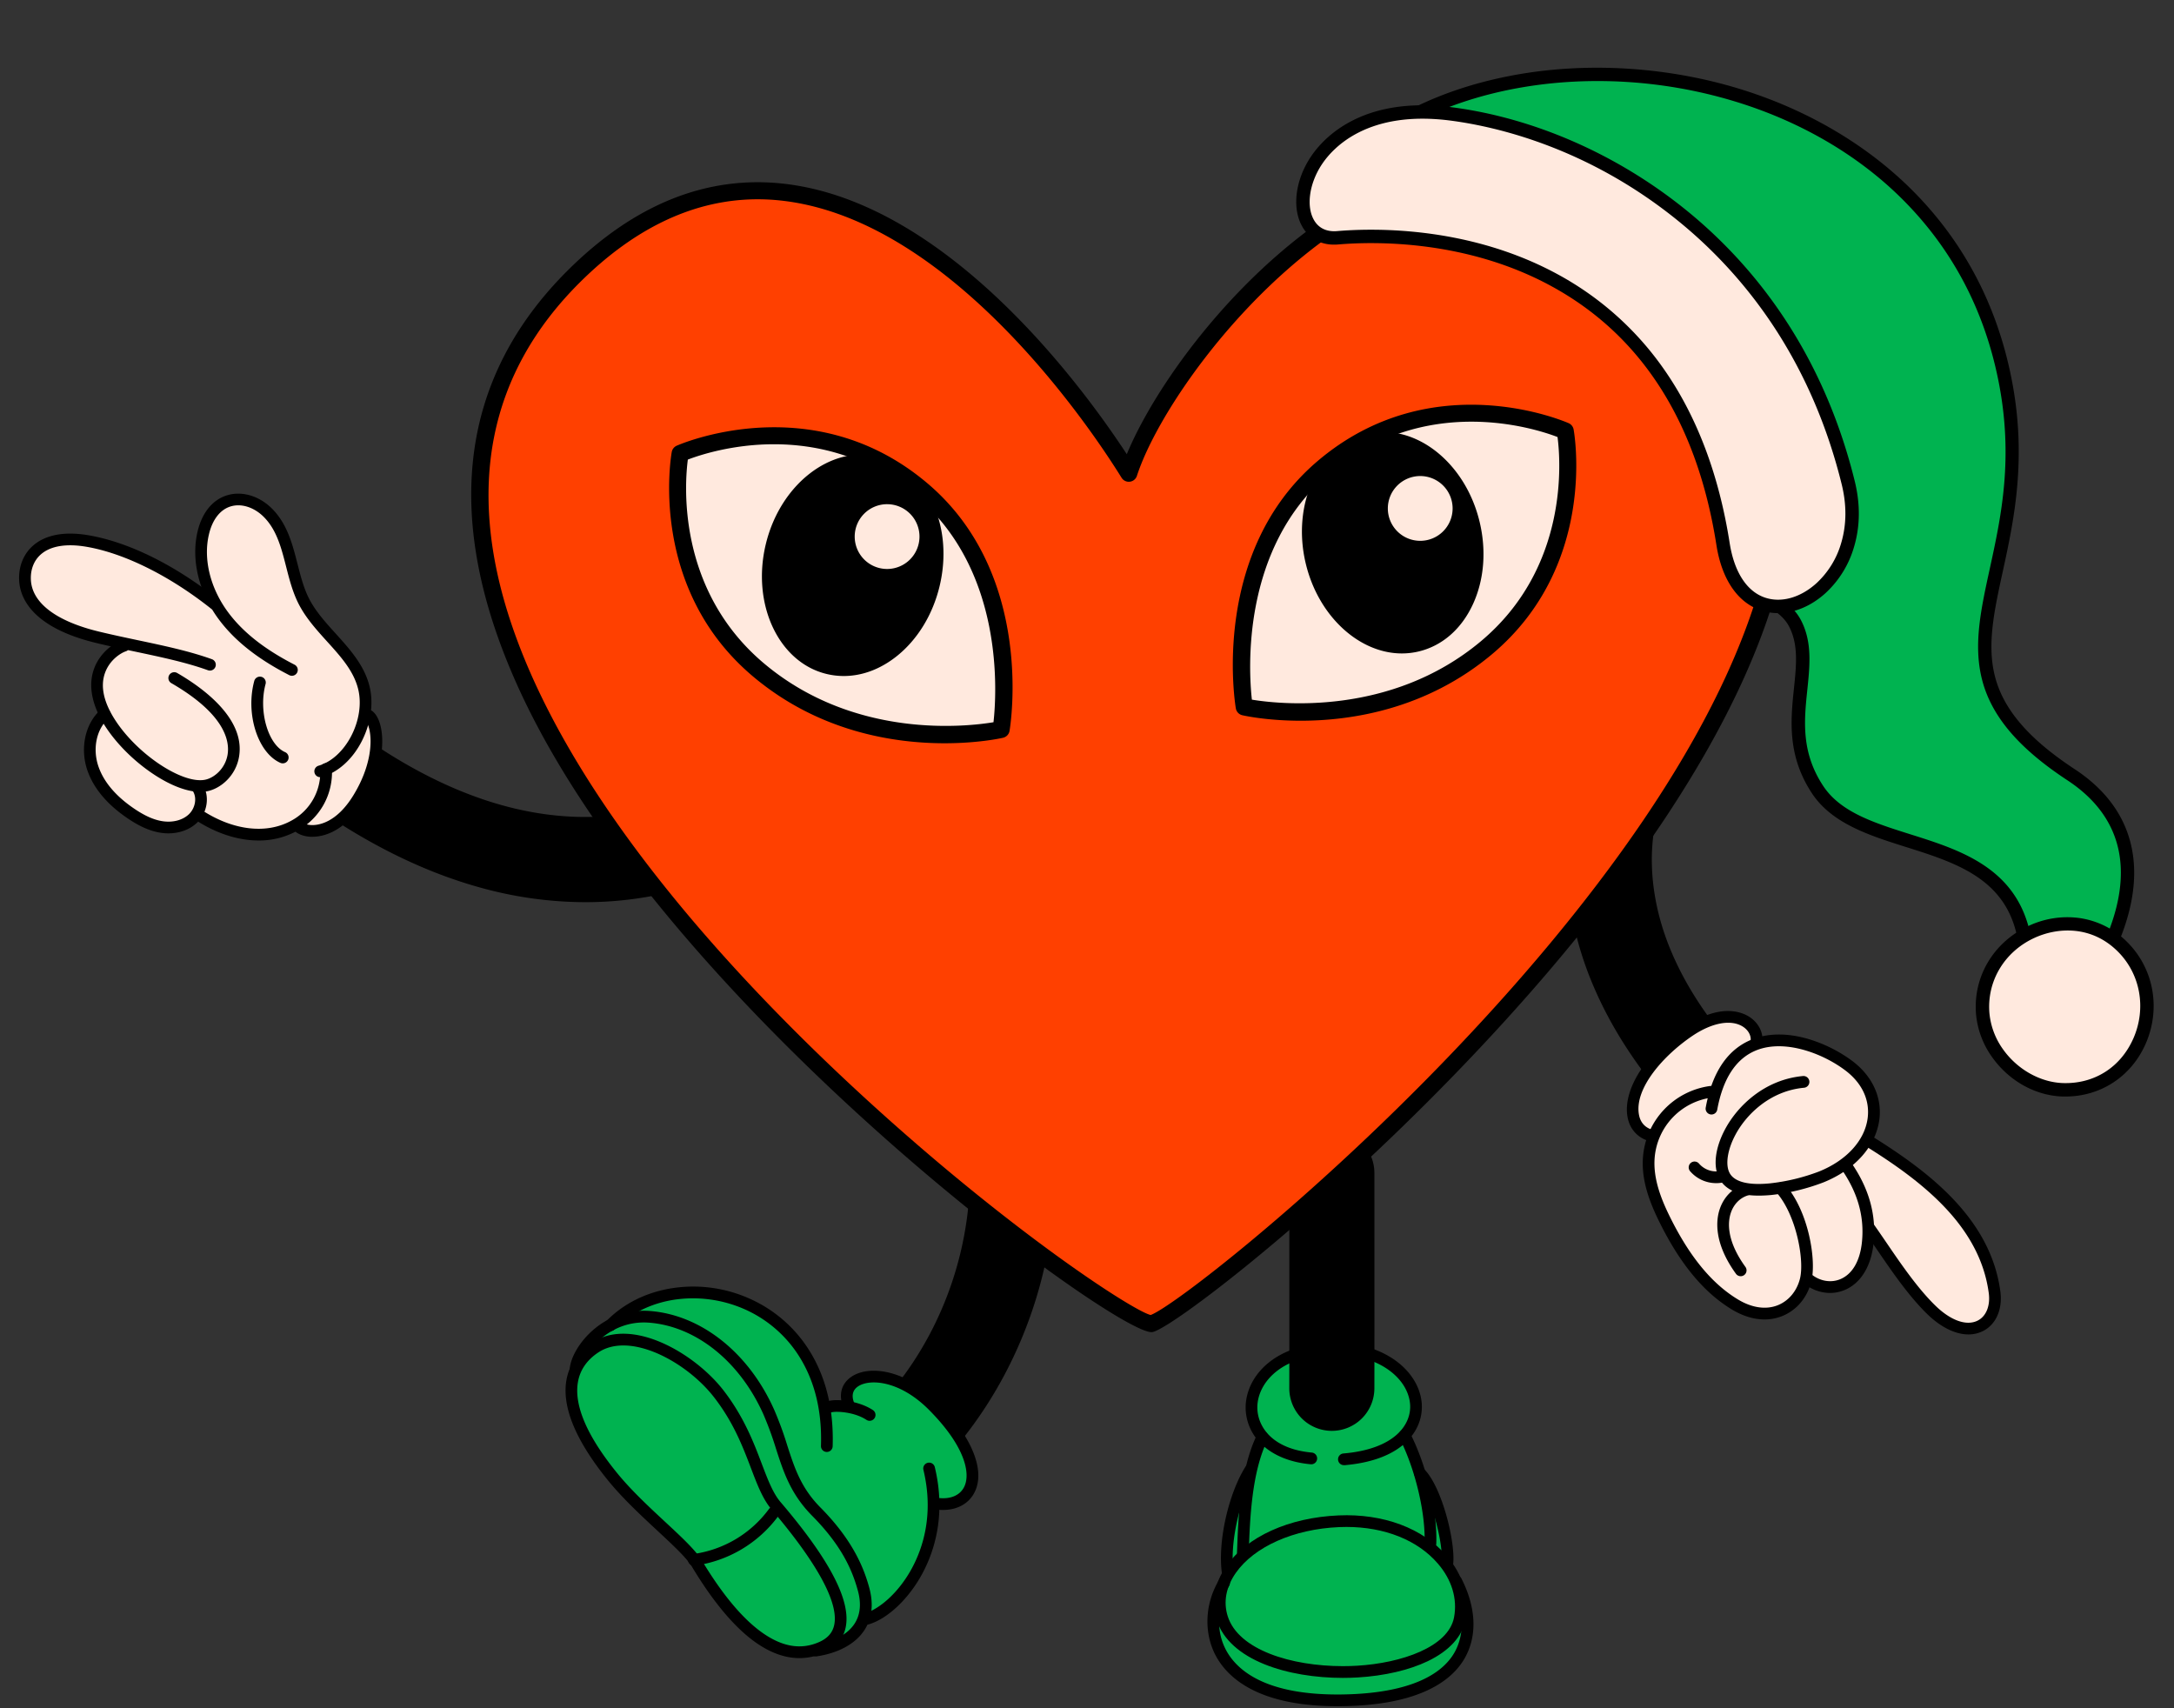
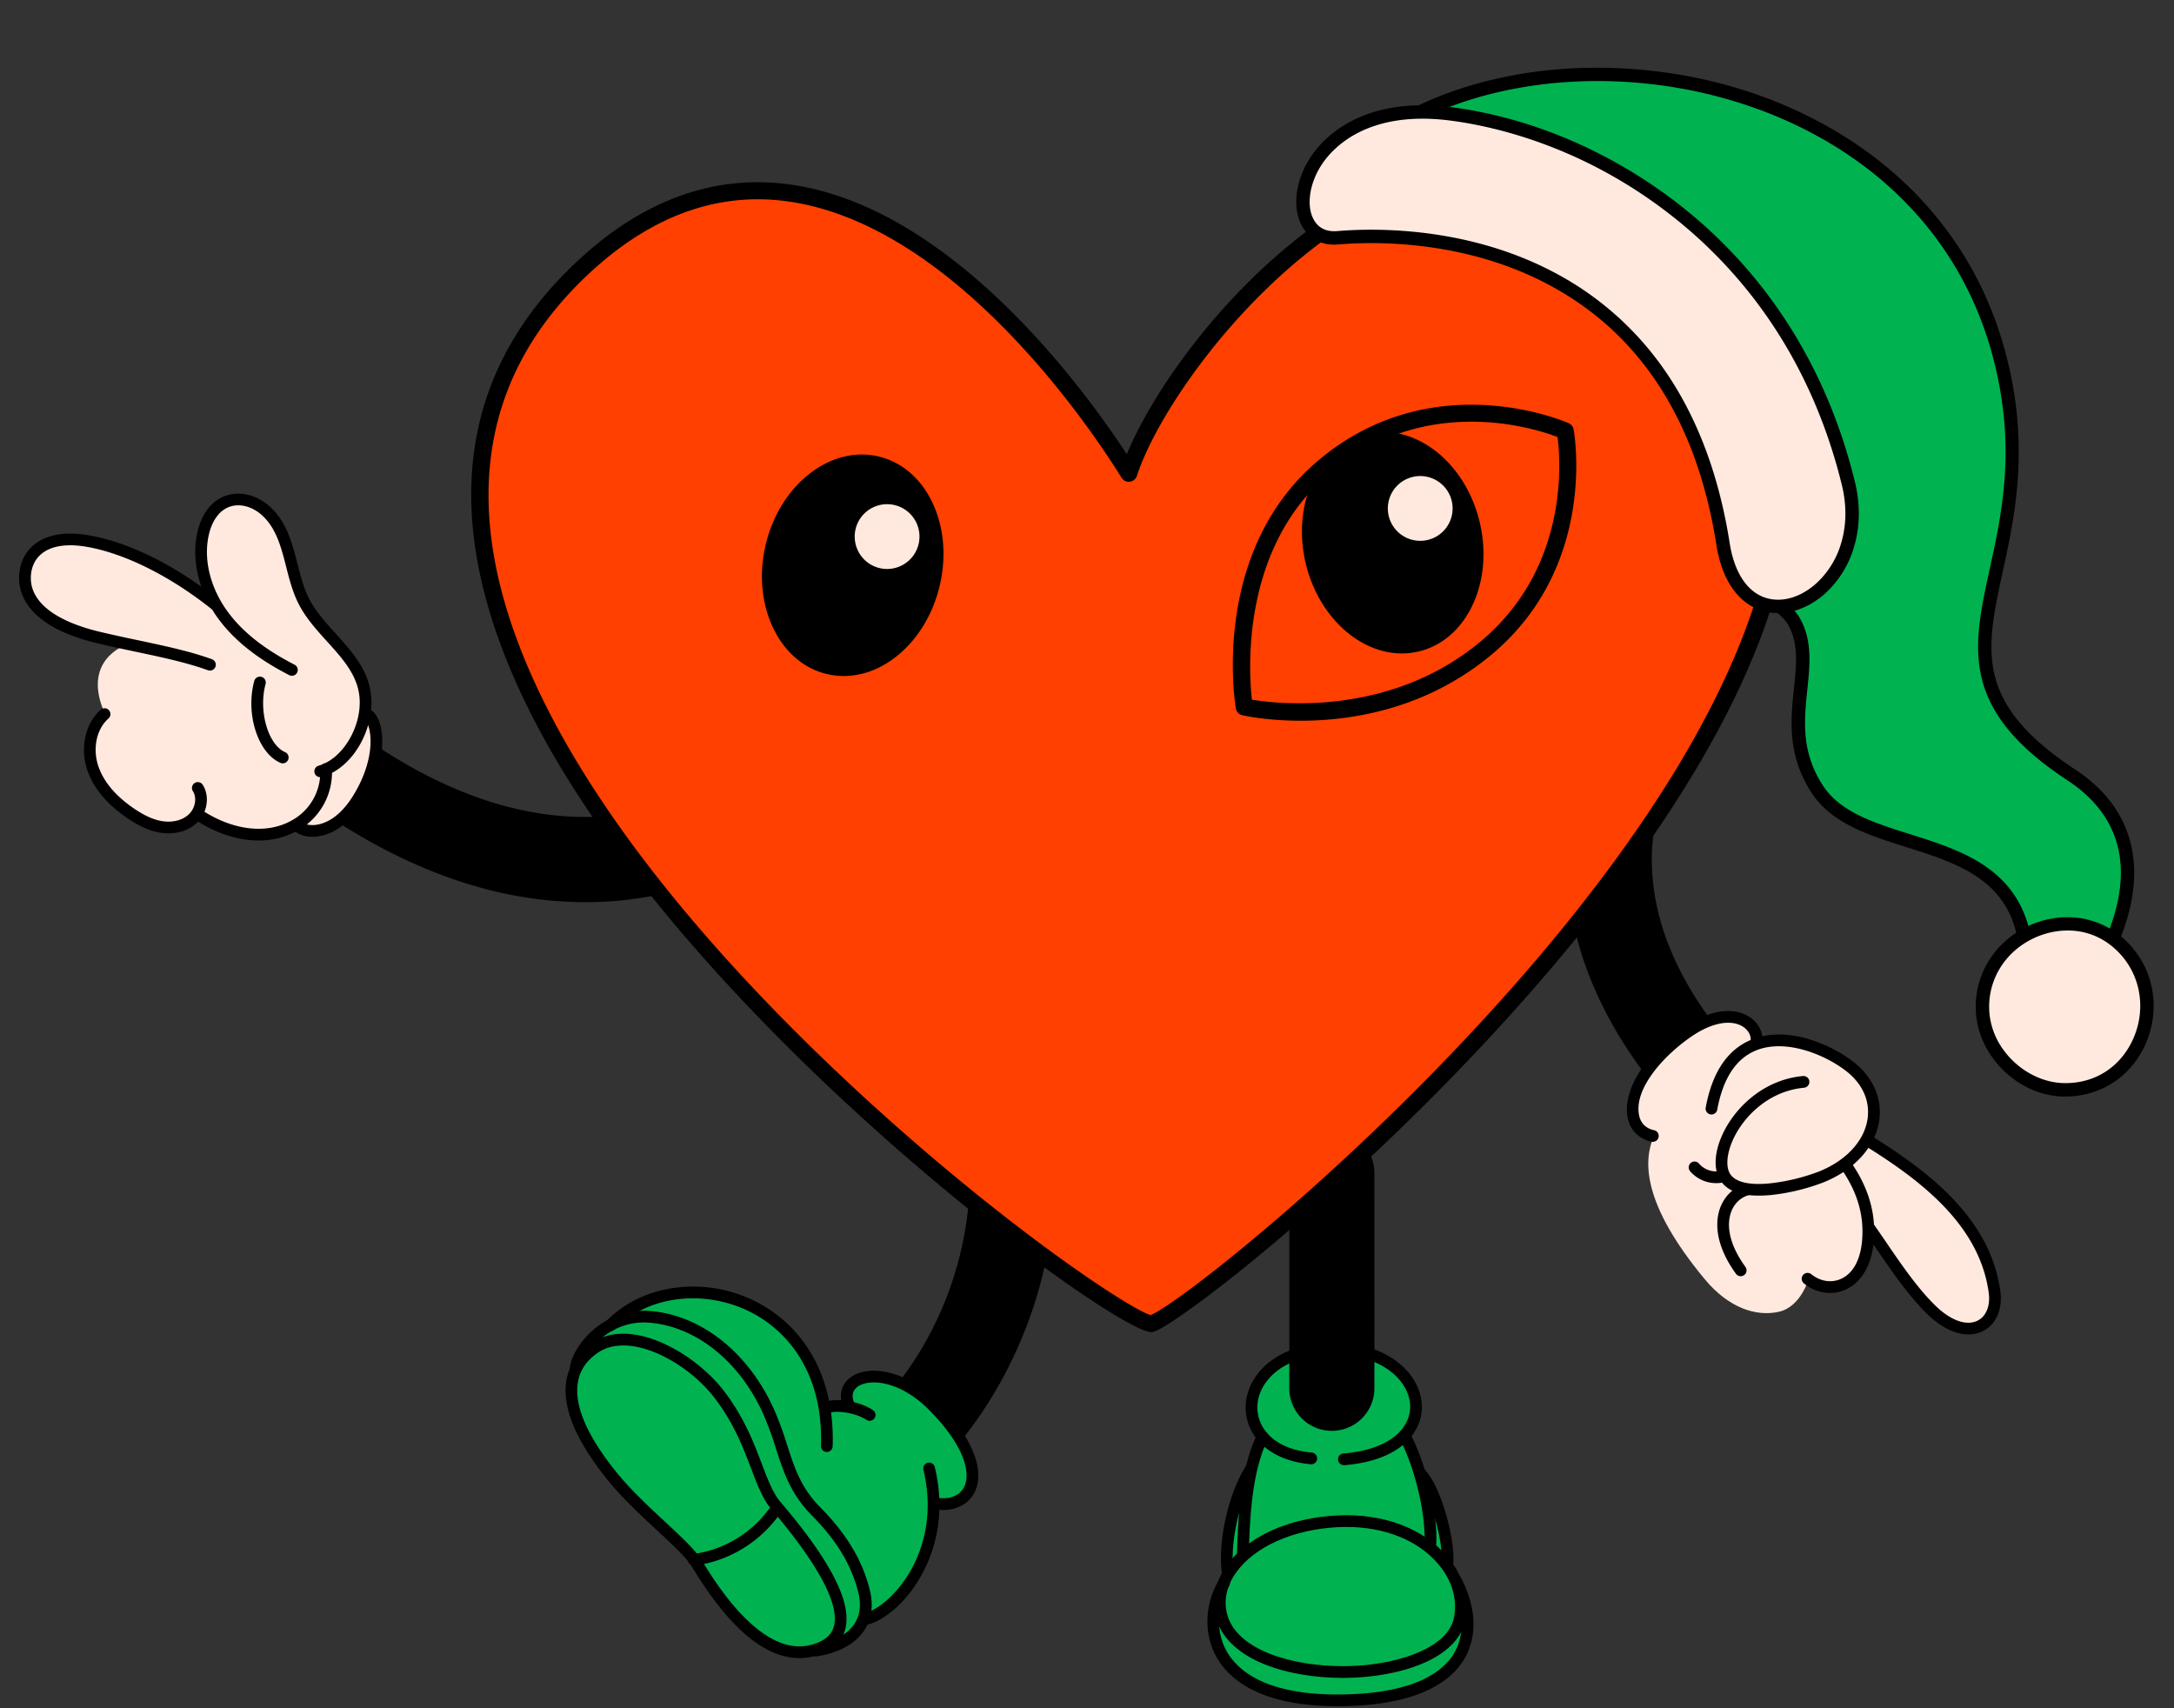
<svg xmlns="http://www.w3.org/2000/svg" data-name="Layer 2" height="1458.6" preserveAspectRatio="xMidYMid meet" version="1.0" viewBox="-16.3 -57.8 1856.7 1458.6" width="1856.7" zoomAndPan="magnify">
  <rect x="-16.3" y="-57.8" width="1856.7" height="1458.6" fill="#333333" stroke="none" />
  <g id="change1_1">
    <path d="M1209.26,390.42c140.54-141.63,508.84-96.24,564.93,181.66,34.58,171.38-90.81,241.39,56.55,338.27,50.34,33.11,67,88.12,22.35,167.69-14,24.9-10.41,33.57-44.11,37.17-26.21,2.8-14.9-30.29-16.22-50.09-7.5-112.75-138.18-81.2-178.32-141.83-35.77-54,.76-102.57-19.14-141.75-9.86-19.41-38.44-30.41-54-15.2C1468.25,459.89,1453.91,588.9,1209.26,390.42Z" fill="#00b350" transform="translate(-78.33 -306.62)" />
  </g>
  <g id="change2_1">
    <path d="M1806,1121.1c-5.78,0-10.42-1.68-13.85-5-7.88-7.67-6.79-21.48-5.72-34.83a115.78,115.78,0,0,0,.59-15.75c-1.94-29.08-12.18-49.7-32.24-64.91-18-13.64-41.77-21.14-64.77-28.4-31.12-9.81-63.3-20-80.37-45.74-21.45-32.4-18.28-62.88-15.49-89.78,2.07-19.91,3.85-37.11-4-52.54-4.81-9.48-15.28-17-26-18.82-5.31-.88-12.89-.7-18.85,5.13a5.73,5.73,0,0,1-9.57-2.77c-47.78-200.47-69.22-211.77-149-253.79-41.39-21.8-98.06-51.66-181.09-119a5.72,5.72,0,0,1-.46-8.47c37-37.25,89.69-62.81,152.47-73.91,60.6-10.71,127.26-6.64,187.69,11.47,57.7,17.3,109,47,148.39,85.86,44.36,43.8,73.32,98,86,161.14,13.91,68.91,2.17,122.73-7.26,166-7.18,32.94-13.39,61.39-7,88.05,6.86,28.82,28.6,54.43,68.4,80.6,27.75,18.24,44.33,41.87,49.3,70.21,5.35,30.52-3.1,65.87-25.1,105.06-2.66,4.73-4.68,8.88-6.45,12.55-8.17,16.83-13,24.41-42.05,27.51A33.65,33.65,0,0,1,1806,1121.1ZM1559.56,753.48a39.7,39.7,0,0,1,6.44.54c14.41,2.37,27.91,12.16,34.4,24.93,9.37,18.43,7.33,38.09,5.17,58.9-2.72,26.21-5.54,53.3,13.64,82.28,14.83,22.4,43.7,31.51,74.27,41.15,47,14.81,100.21,31.6,105,103.46a125,125,0,0,1-.6,17.42c-.82,10.22-1.74,21.8,2.3,25.72,1.54,1.51,4.3,2.06,8.2,1.64,24-2.56,25.86-6.49,33-21.13,1.85-3.81,3.94-8.13,6.77-13.15,20.67-36.84,28.69-69.63,23.81-97.48-4.4-25.11-19.31-46.18-44.32-62.62-42.39-27.88-65.67-55.69-73.24-87.52-6.95-29.2-.48-58.83,7-93.14,9.68-44.39,20.66-94.71,7.23-161.27-12.29-60.85-40.17-113.08-82.88-155.25-38-37.57-87.72-66.28-143.64-83C1422.24,299,1290.15,321.72,1217.87,390c79.43,63.81,134.08,92.61,174.2,113.74,40.73,21.46,67.64,35.64,90.26,70.57,21.14,32.64,38.84,84.15,62.56,182.5A32.51,32.51,0,0,1,1559.56,753.48Z" transform="translate(-78.33 -306.62)" />
  </g>
  <g id="change1_2">
    <path d="M1313.79,1620.86c-.45-18.3-9.71-29.61-15.87-40.95-1.85-15.24-5.4-48.15-20.08-69.41-5.9-8.54-7.34-24.66-17.21-38.47,0,0,17.75-15.91,10.13-32.91s-28.93-37-72.9-36.45-66.83,19.24-65.79,50.5c.53,15.82,10.1,18.86,10.1,18.86-11.14,14.68-14.17,39-17.21,45-12.18,14.76-15.69,48.6-14.68,65.81-1,3-5.09,17.23-4.56,26.83-18.73,18.73-12.15,61.26,28.35,78.47,33.47,14.23,111.6,19.22,145.29.51C1316.3,1668.18,1321.89,1632.5,1313.79,1620.86Z" fill="#00b350" transform="translate(-78.33 -306.62)" />
  </g>
  <g id="change2_2">
    <path d="M1204.34,1705.91c-65.58,0-92.35-22.65-103.27-41.83-11.17-19.63-10.33-45.57,2.15-66.07a5,5,0,0,1,8.54,5.2c-8.06,13.25-13.42,35.84-2,55.92,9.76,17.15,34.6,37.45,97.6,36.76,49.49-.53,82.79-12.59,96.3-34.87,5.66-9.36,12.88-29.54-2.43-59.66a5,5,0,0,1,8.91-4.53c13,25.52,13.71,50.15,2.07,69.37-10.73,17.71-37.62,39-104.74,39.69Z" transform="translate(-78.33 -306.62)" />
  </g>
  <g id="change2_3">
    <path d="M1208.87,1681.73c-46.53,0-96.83-14.81-107.81-49.63-4.77-15.11-1.84-31.37,8.26-45.78,17.73-25.32,53.59-41.53,95.92-43.35,38.25-1.67,71.9,10.92,92.3,34.49,14,16.19,19.75,35.53,16.17,54.45-2.73,14.43-13.91,26.72-32.32,35.56-15.84,7.61-37,12.53-59.72,13.88C1217.46,1681.6,1213.18,1681.73,1208.87,1681.73Zm3-128.91q-3.09,0-6.23.14c-38.66,1.66-72.44,16.65-88.16,39.1-8.39,12-10.78,24.78-6.92,37,9.08,28.79,54.35,42.63,98.27,42.64q6.15,0,12.22-.36c37.75-2.24,78-15.89,82.81-41.32,3-15.86-1.94-32.21-13.91-46C1272.68,1564,1244.47,1552.82,1211.9,1552.82Z" transform="translate(-78.33 -306.62)" />
  </g>
  <g id="change2_4">
    <path d="M1210,1500.06a5,5,0,0,1-.42-10c44.17-3.83,58.16-25.17,56.71-42.28-2-23.42-30.23-45.5-74.1-41.92-38.58,3.16-56.24,25.44-56.33,44.81-.07,15.86,12.07,35.5,46.5,38.63a5,5,0,1,1-.9,10c-17.17-1.56-31.49-7.29-41.41-16.57a43.46,43.46,0,0,1-14.19-32.07c.11-23.78,20.66-51.05,65.52-54.72,16.26-1.34,39.88-.15,60,13.07,14.56,9.56,23.62,23.4,24.85,38,1.83,21.7-14.31,48.62-65.82,53.08Z" transform="translate(-78.33 -306.62)" />
  </g>
  <g id="change2_5">
    <path d="M1283.67,1572.2h-.2a5,5,0,0,1-4.8-5.2c1-26-8-63.91-21.47-90.16a5,5,0,0,1,8.89-4.57c14.4,28,23.69,67.17,22.57,95.13A5,5,0,0,1,1283.67,1572.2Z" transform="translate(-78.33 -306.62)" />
  </g>
  <g id="change2_6">
    <path d="M1123.44,1581.31h-.18a5,5,0,0,1-4.82-5.18l.07-1.87c1.08-29.72,2.55-70.42,17.14-100.37a5,5,0,1,1,9,4.38c-13.67,28-15.09,67.53-16.14,96.35l-.06,1.87A5,5,0,0,1,1123.44,1581.31Z" transform="translate(-78.33 -306.62)" />
  </g>
  <g id="change2_7">
    <path d="M1199.5,1470.76h-.11a36.34,36.34,0,0,1-36.24-36.46c.11-39.34,0-182.33,0-183.77a36.34,36.34,0,0,1,36.32-36.38h0a36.34,36.34,0,0,1,36.35,36.32c0,1.44.12,144.57,0,184A36.35,36.35,0,0,1,1199.5,1470.76Z" transform="translate(-78.33 -306.62)" />
  </g>
  <g id="change2_8">
    <path d="M1298.1,1589.41a4.73,4.73,0,0,1-.65,0,5,5,0,0,1-4.32-5.6c2.21-16.88-9.86-61.28-21.86-73.28a5,5,0,1,1,7.07-7.07c15.51,15.52,27.07,63.59,24.71,81.64A5,5,0,0,1,1298.1,1589.41Z" transform="translate(-78.33 -306.62)" />
  </g>
  <g id="change2_9">
    <path d="M1110.52,1596.5a5,5,0,0,1-4.94-4.32c-3.64-26.5,5.42-67.29,20.2-90.91a5,5,0,1,1,8.48,5.3c-13.49,21.56-22.08,60.14-18.78,84.25a5,5,0,0,1-4.27,5.63A5.34,5.34,0,0,1,1110.52,1596.5Z" transform="translate(-78.33 -306.62)" />
  </g>
  <g id="change2_10">
    <path d="M854.82,1492.36a36.36,36.36,0,0,1-28.32-59.12c43.79-54.54,67-125.89,63.57-195.75a36.35,36.35,0,1,1,72.62-3.53c4.25,87.37-24.73,176.6-79.5,244.81A36.29,36.29,0,0,1,854.82,1492.36Z" transform="translate(-78.33 -306.62)" />
  </g>
  <g id="change1_3">
    <path d="M859.07,1535.12s24.3,3,29.66-9,9.75-46.31-26.73-76.38-61.94-25.83-65.93-24.59c-16.16,5.05-10.13,23.18-10.13,23.18l-18.12,1.1s-6.52-62.32-62.51-86.17-101.95-.64-101.95-.64-29,18.77-36.54,30.35-27.85,36.35-12.3,68.44c23.61,48.71,63,84.7,97.73,112.21,0,0,29.44,65.47,74.82,83.77,66.51,26.82,87.06-54.72,77.48-29C840.53,1614.25,853.57,1580.89,859.07,1535.12Z" fill="#00b350" transform="translate(-78.33 -306.62)" />
  </g>
  <g id="change2_11">
    <path d="M744.76,1664.84c-12,0-24.34-4.35-36.8-13-18.06-12.57-36.57-34.47-55-65.08-4.59-7.61-16.21-18.42-29.67-30.93-14-13-29.82-27.72-42.29-43.12-27-33.34-38.9-61.76-35.35-84.46,2.1-13.43,9.76-24.82,22.16-32.94,34.29-22.46,87.94,9.77,111.92,40.63,17.6,22.66,26.17,45.16,33,63.25,5.07,13.3,9.44,24.79,15.89,32.34,42.57,49.88,60.72,85.13,55.5,107.74-2.23,9.62-8.54,16.75-18.76,21.2A51.32,51.32,0,0,1,744.76,1664.84Zm-150.36-267c-8.07,0-15.23,1.93-21.13,5.79-10.11,6.63-16.09,15.42-17.76,26.12-3.09,19.79,8.09,45.58,33.24,76.63,12,14.84,27.59,29.32,41.33,42.09,14,13,26.11,24.27,31.43,33.09,17.72,29.4,35.27,50.27,52.16,62s32.52,14.27,47.73,7.66c7.26-3.16,11.51-7.83,13-14.28,5.48-23.72-26-66.93-53.36-99-7.57-8.87-12.23-21.1-17.62-35.27-7-18.38-14.93-39.2-31.61-60.67-12-15.45-30.07-29.42-48.32-37.36C613,1400.12,603.18,1397.84,594.4,1397.84Z" transform="translate(-78.33 -306.62)" />
  </g>
  <g id="change2_12">
    <path d="M758.59,1663.38a5,5,0,0,1-.73-9.94c15.93-2.38,28-8.77,34-18,4.93-7.58,5.89-17.08,2.83-28.23-4.33-15.78-12.68-37.3-39-63.87-18.4-18.56-24.48-37.37-30.91-57.29a288.16,288.16,0,0,0-10.68-29.21c-20.14-45.28-57.58-75.35-97.72-78.47-33.33-2.6-55.6,24.63-57.7,39.34a5,5,0,0,1-9.9-1.41c2.62-18.37,28.41-51,68.38-47.9,43.8,3.4,84.44,35.74,106.07,84.38A289.67,289.67,0,0,1,734.32,1483c6.32,19.57,11.78,36.47,28.5,53.32,28.3,28.55,37.27,52.64,41.56,68.28,3.85,14,2.47,26.25-4.1,36.33-7.6,11.67-22.15,19.64-40.95,22.44A4.68,4.68,0,0,1,758.59,1663.38Z" transform="translate(-78.33 -306.62)" />
  </g>
  <g id="change2_13">
    <path d="M802.6,1636.22a5,5,0,0,1-1.44-9.79c11.33-3.41,28-16.63,39.77-38.49,9.41-17.49,18.74-46.22,9.78-83.72a5,5,0,1,1,9.72-2.33c9.7,40.56-.46,71.76-10.69,90.79-11.53,21.44-29.47,38.45-45.7,43.32A4.85,4.85,0,0,1,802.6,1636.22Z" transform="translate(-78.33 -306.62)" />
  </g>
  <g id="change2_14">
    <path d="M768.14,1488.78H768a5,5,0,0,1-4.83-5.16c1-29.46-5.24-55.06-18.38-76.1a105.39,105.39,0,0,0-48.19-41.21,109.12,109.12,0,0,0-58.91-7.51c-20,3.13-37.59,11.87-50.71,25.28a5,5,0,0,1-7.15-7c14.64-15,34.12-24.69,56.32-28.16a117.51,117.51,0,0,1,64.37,8.2,115.21,115.21,0,0,1,52.75,45.1c14.21,22.75,20.91,50.24,19.89,81.72A5,5,0,0,1,768.14,1488.78Z" transform="translate(-78.33 -306.62)" />
  </g>
  <g id="change2_15">
    <path d="M867.43,1538.31a43.8,43.8,0,0,1-5.53-.35,5,5,0,0,1,1.25-9.92c10.6,1.33,18.75-2.13,22.36-9.48,5.64-11.5.68-34.82-30.17-65.83-24.61-24.73-50-26.65-60.22-20.11-4.71,3-6,7.73-3.84,13.6a5,5,0,0,1-9.37,3.51c-3.88-10.36-1-19.9,7.81-25.53,15.19-9.75,45.84-5.53,72.71,21.48,29.35,29.5,41.33,58.39,32.05,77.28C889.66,1532.79,879.76,1538.31,867.43,1538.31Z" transform="translate(-78.33 -306.62)" />
  </g>
  <g id="change2_16">
    <path d="M804.72,1462.17a5,5,0,0,1-2.74-.82c-10.42-6.85-26-7.57-30-6.36a5,5,0,0,1-2.86-9.58c7.53-2.25,26.23-.41,38.39,7.59a5,5,0,0,1-2.75,9.17Z" transform="translate(-78.33 -306.62)" />
  </g>
  <g id="change2_17">
    <path d="M654.93,1585.92a5,5,0,0,1-.65-10,96.44,96.44,0,0,0,64.44-38.37,5,5,0,0,1,8.1,5.87,106.62,106.62,0,0,1-71.24,42.42A4.82,4.82,0,0,1,654.93,1585.92Z" transform="translate(-78.33 -306.62)" />
  </g>
  <g id="change2_18">
    <path d="M1558.4,1248.89a36.21,36.21,0,0,1-24.83-9.8c-54.24-50.72-89.58-98.21-111.21-149.44-28.22-66.83-29.64-138.55-3.91-196.75a36.35,36.35,0,0,1,66.5,29.4c-17.66,39.94-16.06,90.63,4.4,139.07,17.52,41.51,47.35,81.1,93.89,124.62a36.35,36.35,0,0,1-24.84,62.9Z" transform="translate(-78.33 -306.62)" />
  </g>
  <g id="change3_1">
    <path d="M1631.58,1152.66c51.17,31.86,25.36,69.85,25.36,69.85s72,40.61,94.54,87.88c16.67,35,18.47,60.85.73,70.79s-42.24-11.48-48.57-21.53-46.19-64.23-46.19-64.23,2.53,29.31-10.68,42.36c-19.55,19.3-39.9,2.76-39.9,2.76s-6.56,24.35-25.77,28.58-42.6-3.14-63.12-27.85c-54.36-65.44-52.27-102-43.5-122,0,0-15-3-17.84-17.91-3.4-17.82,11.79-44.46,37.37-64.18,11.54-8.9,55.8-41.47,70.79,1.39C1578.31,1135.82,1612.72,1140.9,1631.58,1152.66Z" fill="#ffe9de" transform="translate(-78.33 -306.62)" />
  </g>
  <g id="change2_19">
    <path d="M1564,1269.87c-17.1,0-28.38-4.88-33.59-14.56-5.55-10.29-3.68-26.09,5-42.27,10.68-19.91,33.74-42.27,66.44-45.29a5,5,0,1,1,.92,10c-28.76,2.66-49.1,22.43-58.55,40.06-6.87,12.81-8.83,25.68-5,32.79,2.84,5.28,11.13,11.09,34.43,8.8a169.77,169.77,0,0,0,42-10.15c23.46-9.48,38.95-26.49,41.44-45.48,2-15.53-4.77-30.06-19.16-40.89-19.7-14.82-51.73-26.54-75.52-17.26-17.45,6.8-28.8,23.87-33.75,50.73a5,5,0,1,1-9.83-1.81c5.61-30.5,19-50.09,40-58.24,13.12-5.12,29-5.34,46.06-.63a121.61,121.61,0,0,1,39.1,19.22c17.15,12.91,25.56,31.19,23.07,50.18-3,22.61-20.76,42.6-47.61,53.45a178.41,178.41,0,0,1-44.73,10.83Q1569,1269.87,1564,1269.87Z" transform="translate(-78.33 -306.62)" />
  </g>
  <g id="change2_20">
    <path d="M1743.2,1388.42c-11,0-23.45-6-35.1-17.28-15.95-15.49-30.54-36.87-43.41-55.73-3.57-5.23-6.94-10.17-10.27-14.89a5,5,0,1,1,8.18-5.76c3.37,4.78,6.76,9.75,10.35,15,12.6,18.48,26.89,39.41,42.12,54.19,13.08,12.7,26.55,17.43,36,12.65,7.27-3.66,10.89-12.68,9.45-23.53-7.68-57.64-57.35-95.7-104.93-125.34a5,5,0,1,1,5.29-8.49c49.55,30.87,101.32,70.76,109.55,132.51,2,15.2-3.67,28.15-14.86,33.78A27.38,27.38,0,0,1,1743.2,1388.42Z" transform="translate(-78.33 -306.62)" />
  </g>
  <g id="change2_21">
    <path d="M1625.05,1353a35.4,35.4,0,0,1-22.43-8.22A5,5,0,0,1,1609,1337c7.21,5.94,16.66,7.56,24.67,4.26,10.36-4.28,16.95-15.61,18.56-31.9,2.16-21.78-3.62-42.17-17.68-62.35a5,5,0,0,1,8.21-5.72c15.47,22.22,21.83,44.81,19.42,69-2,19.85-11,34.49-24.69,40.16A32.49,32.49,0,0,1,1625.05,1353Z" transform="translate(-78.33 -306.62)" />
  </g>
  <g id="change2_22">
-     <path d="M1569.06,1375.61c-9,0-18.44-2.82-27.68-8.36-23.67-14.22-43.7-38.11-61.22-73-8.4-16.74-16.74-36.7-14.9-57.9a66.42,66.42,0,0,1,57.2-60.08,5,5,0,0,1,1.34,9.91,56.41,56.41,0,0,0-48.58,51c-1.62,18.72,6.1,37.07,13.87,52.55,16.65,33.17,35.44,55.72,57.44,68.94,11.93,7.16,24,8.83,34.07,4.7,9.19-3.79,16-12,18.68-22.54,3.94-15.5-2.93-54.16-20.14-73.77a5,5,0,1,1,7.51-6.6c20.23,23,26.83,65.12,22.32,82.83-3.47,13.64-12.42,24.33-24.56,29.32A40.06,40.06,0,0,1,1569.06,1375.61Z" transform="translate(-78.33 -306.62)" />
-   </g>
+     </g>
  <g id="change2_23">
    <path d="M1548.66,1338.7a5,5,0,0,1-4.05-2.07c-19.35-26.74-16.95-46.19-13.8-55.4,3.62-10.55,11.47-18.29,21.56-21.25a5,5,0,1,1,2.81,9.6c-6.93,2-12.36,7.46-14.9,14.89s-4.27,23.21,12.43,46.29a5,5,0,0,1-4,7.94Z" transform="translate(-78.33 -306.62)" />
  </g>
  <g id="change2_24">
    <path d="M1527.8,1259.22a29.41,29.41,0,0,1-22.38-10.25,5,5,0,1,1,7.69-6.4,19.36,19.36,0,0,0,19.81,5.91,5,5,0,1,1,2.93,9.56A27.48,27.48,0,0,1,1527.8,1259.22Z" transform="translate(-78.33 -306.62)" />
  </g>
  <g id="change2_25">
    <path d="M1473.68,1224a5,5,0,0,1-1.08-.12c-11-2.42-18.48-10-20.55-21s1.3-24.14,9.47-37.5c8.84-14.45,22.88-28.41,40.61-40.35,28.47-19.16,46.64-12.2,53.13-8.32,8.22,4.91,12.79,13.3,11.93,21.88a5,5,0,0,1-10-1c.47-4.69-2.25-9.4-7.11-12.31-10.11-6-26-3-42.41,8-25.07,16.88-50.12,45.26-45.85,67.68,1.33,7,5.79,11.5,12.88,13.06a5,5,0,0,1-1.07,9.89Z" transform="translate(-78.33 -306.62)" />
  </g>
  <g id="change2_26">
    <path d="M561.93,1019.28a336.45,336.45,0,0,1-89.63-12.45c-54-14.89-108.69-43.28-162.41-84.37a36.35,36.35,0,0,1,44.17-57.75c46.27,35.39,92.56,59.62,137.56,72,42.32,11.66,84,12.93,123.78,3.78a36.35,36.35,0,1,1,16.3,70.85A310.65,310.65,0,0,1,561.93,1019.28Z" transform="translate(-78.33 -306.62)" />
  </g>
  <g id="change3_2">
    <path d="M241.37,759.65s-14.27-42.3-3.81-63c9.11-18,34.42-33.15,57.71-4.54s11.64,48.24,28.38,72.58c31.69,46.09,54.37,48.87,50.51,93.35,0,0,23.08,13.37,4,55.88S330,964.57,316.42,953.24c.06.07-24.36,21.55-85.66-8.84,0,0-21.38,26.81-58.58-1.5-59.69-45.42-20.27-84.1-20.32-84-21.21-46.65,17.89-59.32,17.83-59.27-107.67-17.91-93.41-76.8-71-84.33C156.81,695.78,195.5,732.9,241.37,759.65Z" fill="#ffe9de" transform="translate(-78.33 -306.62)" />
  </g>
  <g id="change2_27">
    <path d="M241.29,821.49a5.08,5.08,0,0,1-1.7-.3c-18.45-6.65-39.4-11.08-61.57-15.78-11-2.32-22.29-4.72-33.73-7.47C88,784.36,78.79,758.17,78.35,743.77c-.36-11.71,3.93-22.06,12.08-29.14,7.37-6.41,21.56-13.11,47.32-8.68,34.28,5.89,73.54,25.31,110.56,54.68a5,5,0,1,1-6.22,7.83c-35.21-27.93-73.85-47.12-106-52.66-17.33-3-30.84-.77-39.07,6.38-5.84,5.07-8.91,12.63-8.64,21.28.61,19.95,21.31,35.85,58.29,44.76,11.3,2.72,22.56,5.1,33.45,7.41,22.52,4.77,43.79,9.27,62.89,16.15a5,5,0,0,1-1.69,9.71Z" transform="translate(-78.33 -306.62)" />
  </g>
  <g id="change2_28">
    <path d="M335.51,912.53a5,5,0,0,1-1.37-9.81c23.08-6.62,40.13-39.62,33.78-65.4-3.85-15.61-14.9-27.82-26.61-40.74-8.85-9.78-18-19.89-24.16-31.87-5.13-10-8-21.11-10.73-31.87-4.16-16.26-8.09-31.61-19.22-42.68-8.16-8.11-18.84-11.55-27.88-8.95s-15.86,11.14-18.86,24c-5,21.17,1.19,46.05,16.43,66.55,12.62,17,31.17,31.6,56.73,44.72a5,5,0,1,1-4.56,8.9c-27-13.84-46.64-29.43-60.19-47.65-17-22.84-23.77-50.8-18.15-74.8,3.87-16.52,13.05-27.64,25.84-31.3,12.53-3.59,27,.8,37.69,11.47,13.08,13,17.54,30.43,21.86,47.29,2.74,10.69,5.32,20.79,9.94,29.79,5.55,10.81,14.25,20.42,22.67,29.72,12,13.27,24.46,27,28.91,45.06,3.54,14.37,1.19,31.3-6.44,46.45-7.9,15.69-20.4,27-34.3,31A4.7,4.7,0,0,1,335.51,912.53Z" transform="translate(-78.33 -306.62)" />
  </g>
  <g id="change2_29">
-     <path d="M233.12,925.07c-11,0-24.73-5.09-39.41-14.72-16.2-10.64-31.14-25.24-41-40.08-8.4-12.64-17-31.6-10.44-50.1,5.06-14.17,17.29-22.52,24.28-24.68a5,5,0,0,1,2.95,9.55c-3.27,1-13.56,6.58-17.81,18.49-4.18,11.72-1,25.59,9.35,41.21,19.21,28.92,56.87,53.67,76,50,7.89-1.52,17.35-9.52,19.34-21.36,1.92-11.37-1.77-34.43-48-61.15a5,5,0,1,1,5-8.66c22.07,12.77,58.28,39,52.81,71.47-2.77,16.46-15.83,27.31-27.31,29.52A30.49,30.49,0,0,1,233.12,925.07Z" transform="translate(-78.33 -306.62)" />
-   </g>
+     </g>
  <g id="change2_30">
    <path d="M205.82,960.5a42,42,0,0,1-6.67-.53c-8.87-1.39-17.81-5.3-28.14-12.31-17.35-11.76-28.86-25.41-34.21-40.57-6.71-19-2.08-40.46,11.24-52.17a5,5,0,1,1,6.61,7.51c-10.34,9.09-13.8,26.08-8.42,41.33,4.62,13.1,14.85,25.09,30.39,35.63,9.07,6.15,16.72,9.55,24.08,10.71,8.81,1.38,17.25-.8,22.58-5.84,5.56-5.25,7.12-14.14,3.48-19.82a5,5,0,1,1,8.43-5.39c6.19,9.68,4,24-5,32.48C224,957.33,215.24,960.5,205.82,960.5Z" transform="translate(-78.33 -306.62)" />
  </g>
  <g id="change2_31">
    <path d="M282.85,966.59c-17.47,0-36.23-6-54.07-17.67a5,5,0,0,1,5.49-8.36c26.91,17.66,55.76,20.94,77.16,8.78a46.88,46.88,0,0,0,24.07-43.53,5,5,0,0,1,10-.43A56.72,56.72,0,0,1,316.37,958,67.34,67.34,0,0,1,282.85,966.59Z" transform="translate(-78.33 -306.62)" />
  </g>
  <g id="change2_32">
    <path d="M303.49,900.72a5,5,0,0,1-2-.43c-19.29-8.5-29.92-41.83-22.31-69.93a5,5,0,0,1,9.66,2.62c-6.21,22.91,2.05,51.72,16.68,58.16a5,5,0,0,1-2,9.58Z" transform="translate(-78.33 -306.62)" />
  </g>
  <g id="change2_33">
    <path d="M328.82,963.41c-.58,0-1.12,0-1.61,0-7.67-.41-13.82-3.6-16.07-8.32a5,5,0,0,1,9-4.3c.35.64,3.06,2.54,8.21,2.65,5.9.13,21.17-2.06,35.47-25.41,14.61-23.83,16.52-45.17,13.43-57.18-1.1-4.3-2.54-6.18-3.14-6.67a5,5,0,0,1,.44-10h0c2.14,0,6.2.88,9.51,6.78,3.76,6.69,5.22,17.17,4,28.74-1.51,14.16-6.94,29.21-15.72,43.54C356.05,959.87,337.49,963.41,328.82,963.41Z" transform="translate(-78.33 -306.62)" />
  </g>
  <g id="change4_1">
    <path d="M1045.32,1379.18c-36.08,2.41-822.43-567.51-493-894.56C755.08,283.36,963.55,552,1026.08,653c33.66-103.4,260-388.2,468.92-202C1848.5,766,1074.21,1377.26,1045.32,1379.18Z" fill="#ff4000" transform="translate(-78.33 -306.62)" />
  </g>
  <g id="change2_34">
    <path d="M1045.44,1386.46c-33.6,0-419-280.87-541.37-551.9C439.46,691.49,454,572,547.21,479.45c57-56.62,119.4-81.39,185.32-73.61,140.29,16.54,255.64,175.53,291.83,230.87,32.12-77.48,137.43-212.54,264-246.76,75.93-20.54,147.09-1.83,211.51,55.57,94.3,84,118.35,195.84,71.49,332.32-99.84,290.76-500.5,606.94-525.54,608.61Zm-1.29-14.45Zm1.2-.09ZM709.21,419c-53.41,0-104.36,23.74-151.73,70.77-78.22,77.64-97.9,176-58.49,292.45C550.36,934,689.4,1084,797,1183.11c126,116.05,232.86,185.31,247.76,188.71,35.57-12.9,459.67-352.16,526.3-645.82,24.74-109-2.48-199.72-80.9-269.61-60.51-53.93-127.15-71.56-198-52.38C1164.46,438.53,1055.57,585.9,1033,655.21a7.27,7.27,0,0,1-13.11,1.58C997.32,620.32,877.31,437.57,730.82,420.3A183.12,183.12,0,0,0,709.21,419Z" transform="translate(-78.33 -306.62)" />
  </g>
  <g id="change3_3">
-     <path d="M1124.67,852.55S1103,723.83,1192,648.14c96.19-81.76,206.8-31.26,206.8-31.26s21.65,110.62-67.33,185.17C1239.91,878.77,1124.67,852.55,1124.67,852.55Z" fill="#ffe9de" transform="translate(-78.33 -306.62)" />
-   </g>
+     </g>
  <g id="change2_35">
    <path d="M1172.92,864.32c-28.54,0-47.93-4.24-49.86-4.68a7.28,7.28,0,0,1-5.57-5.89c-.91-5.42-21.35-133.67,69.8-211.16,98.57-83.78,213.39-32.86,214.55-32.33a7.3,7.3,0,0,1,4.12,5.22c.22,1.15,21.41,115.72-69.8,192.15C1280,854.65,1216,864.32,1172.92,864.32Zm-41.72-18c22.6,3.75,118.48,14.73,195.61-49.89,75.44-63.2,68-154.75,65.43-174.39-19.3-7.41-113.55-38.06-195.52,31.62C1121.65,717.51,1128.51,822.36,1131.2,846.35Z" transform="translate(-78.33 -306.62)" />
  </g>
  <g id="change2_36">
    <ellipse cx="1251.45" cy="712.3" rx="69.07" ry="88.2" transform="rotate(-13.43 -89.827 891.656)" />
  </g>
  <g id="change2_37">
    <path d="M1259.28,806.85c-36.25,0-71.28-31.58-82.09-76.82-12.22-51.21,11.14-100.83,52.09-110.61s84.21,23.94,96.43,75.14c5.85,24.49,3.84,49.39-5.65,70.09-9.77,21.31-26.26,35.7-46.43,40.52A62.14,62.14,0,0,1,1259.28,806.85Zm-15.52-174.57a47.15,47.15,0,0,0-11.1,1.31c-33.14,7.91-51.67,49.65-41.3,93.06s45.77,72.29,78.89,64.35c15.72-3.75,28.71-15.26,36.57-32.42,8.15-17.76,9.82-39.29,4.73-60.63C1302.33,659.38,1273.36,632.28,1243.76,632.28Z" transform="translate(-78.33 -306.62)" />
  </g>
  <g id="change3_4">
    <path d="M1247.31,683A27.66,27.66,0,1,0,1275,655.36,27.67,27.67,0,0,0,1247.31,683Z" fill="#ffe9de" transform="translate(-78.33 -306.62)" />
  </g>
  <g id="change3_5">
-     <path d="M917.07,871.78s21.69-128.71-67.35-204.4c-96.19-81.76-206.81-31.26-206.81-31.26s-21.64,110.62,67.33,185.16C801.81,898,917.07,871.78,917.07,871.78Z" fill="#ffe9de" transform="translate(-78.33 -306.62)" />
-   </g>
+     </g>
  <g id="change2_38">
-     <path d="M868.8,883.56c-43.12,0-107.1-9.66-163.23-56.69-91.22-76.43-70-191-69.81-192.15a7.3,7.3,0,0,1,4.12-5.23c1.15-.51,116-51.44,214.55,32.35,91.16,77.47,70.71,205.73,69.8,211.15a7.29,7.29,0,0,1-5.57,5.89C916.73,879.32,897.33,883.56,868.8,883.56Zm48.27-11.78ZM649.48,641.3c-2.6,19.65-10,111.2,65.44,174.4,77.28,64.75,173,53.67,195.6,49.9,2.69-24,9.57-128.85-65.52-192.67C763,603.25,668.79,633.91,649.48,641.3Z" transform="translate(-78.33 -306.62)" />
-   </g>
+     </g>
  <g id="change2_39">
    <path d="M723.09,715.49c-11.31,47.38,9.59,93,46.69,101.83s76.35-22.37,87.67-69.75-9.59-93-46.7-101.82S734.41,668.11,723.09,715.49Z" transform="translate(-78.33 -306.62)" />
  </g>
  <g id="change2_40">
    <path d="M782.66,826.13a62.65,62.65,0,0,1-14.57-1.72C727.15,814.63,703.78,765,716,713.8s55.47-84.92,96.44-75.14c20.16,4.82,36.65,19.21,46.42,40.52,9.5,20.7,11.5,45.6,5.66,70.08s-18.89,45.8-36.71,60C813.85,820.35,798.23,826.13,782.66,826.13Zm-52.49-109c-10.36,43.4,8.17,85.15,41.31,93.06,15.72,3.76,32.5-.65,47.27-12.4,15.29-12.16,26.52-30.61,31.61-52s3.42-42.87-4.72-60.63c-7.87-17.16-20.86-28.67-36.58-32.42C775.92,644.93,740.54,673.79,730.17,717.18Z" transform="translate(-78.33 -306.62)" />
  </g>
  <g id="change3_6">
    <path d="M847.31,707.06a27.66,27.66,0,1,1-27.65-27.66A27.65,27.65,0,0,1,847.31,707.06Z" fill="#ffe9de" transform="translate(-78.33 -306.62)" />
  </g>
  <g id="change3_7">
    <path d="M1640.49,661.06c-50.87-206.66-216.74-298.68-338.17-314.84-135.58-18-153.82,110.41-97.88,105.67,93.87-8,290.9,17.72,329.14,261.5C1549.3,813.62,1664.57,758.88,1640.49,661.06Z" fill="#ffe9de" transform="translate(-78.33 -306.62)" />
  </g>
  <g id="change2_41">
    <path d="M1580.58,772.42a46.11,46.11,0,0,1-15.39-2.6c-19.49-6.88-32.73-26.61-37.26-55.54-16.41-104.62-63.79-179-140.8-221C1314,453.33,1235.34,455,1204.92,457.59c-13.28,1.13-24.07-4.11-30.38-14.74-9.27-15.6-6.53-39.67,6.82-59.88,10.69-16.2,44-52.77,121.72-42.42,69.76,9.28,140.21,40.25,198.38,87.2a409.81,409.81,0,0,1,86.6,96.09c26.25,40.48,45.76,86.18,58,135.85,4.83,19.6,4.65,38.45-.54,56a86.27,86.27,0,0,1-24.38,39.62C1608.78,766.5,1594.41,772.42,1580.58,772.42ZM1232.9,445c39.62,0,101.28,6.31,159.71,38.2a263.86,263.86,0,0,1,91.32,82.1c27.64,39.92,46.25,89.45,55.3,147.19,3.86,24.59,14.43,41.11,29.77,46.53,14,4.93,30.57.37,44.43-12.19a74.76,74.76,0,0,0,21.09-34.38c4.61-15.59,4.74-32.43.41-50C1623,614,1604,569.47,1578.46,530.07a398.21,398.21,0,0,0-84.19-93.41c-76.31-61.6-153.49-79.55-192.7-84.76-71.33-9.49-101.15,23-110.66,37.38-10.81,16.37-13.49,36-6.53,47.73,4,6.75,10.78,9.92,19.58,9.17C1211.19,445.57,1221.06,445,1232.9,445Z" transform="translate(-78.33 -306.62)" />
  </g>
  <g id="change3_8">
    <path d="M1824,1179.49c-22.12-.61-42.94-13-55.77-31a68.72,68.72,0,0,1-12.8-33.26c-6.21-64.55,74.37-103.36,119.68-57.54C1918.72,1101.81,1888.6,1181.25,1824,1179.49Z" fill="#ffe9de" transform="translate(-78.33 -306.62)" />
  </g>
  <g id="change2_42">
    <path d="M1826.05,1185.24l-2.18,0c-23.25-.64-45.78-13.1-60.27-33.35a74.52,74.52,0,0,1-13.85-36c-3.09-32.2,14.38-62.12,44.53-76.23a77.54,77.54,0,0,1,43.34-6.89,71.8,71.8,0,0,1,41.58,21c22.3,22.56,28.36,56.37,15.45,86.14C1882.44,1168,1856.29,1185.24,1826.05,1185.24Zm-1.87-11.47c26.77.73,49.2-13.65,60-38.48,11-25.46,5.9-54.33-13.09-73.54-22.66-22.92-52-21.12-71.93-11.8-25.7,12-40.61,37.45-38,64.77a63,63,0,0,0,11.75,30.48C1785.14,1162.29,1804.79,1173.23,1824.18,1173.77Z" transform="translate(-78.33 -306.62)" />
  </g>
</svg>